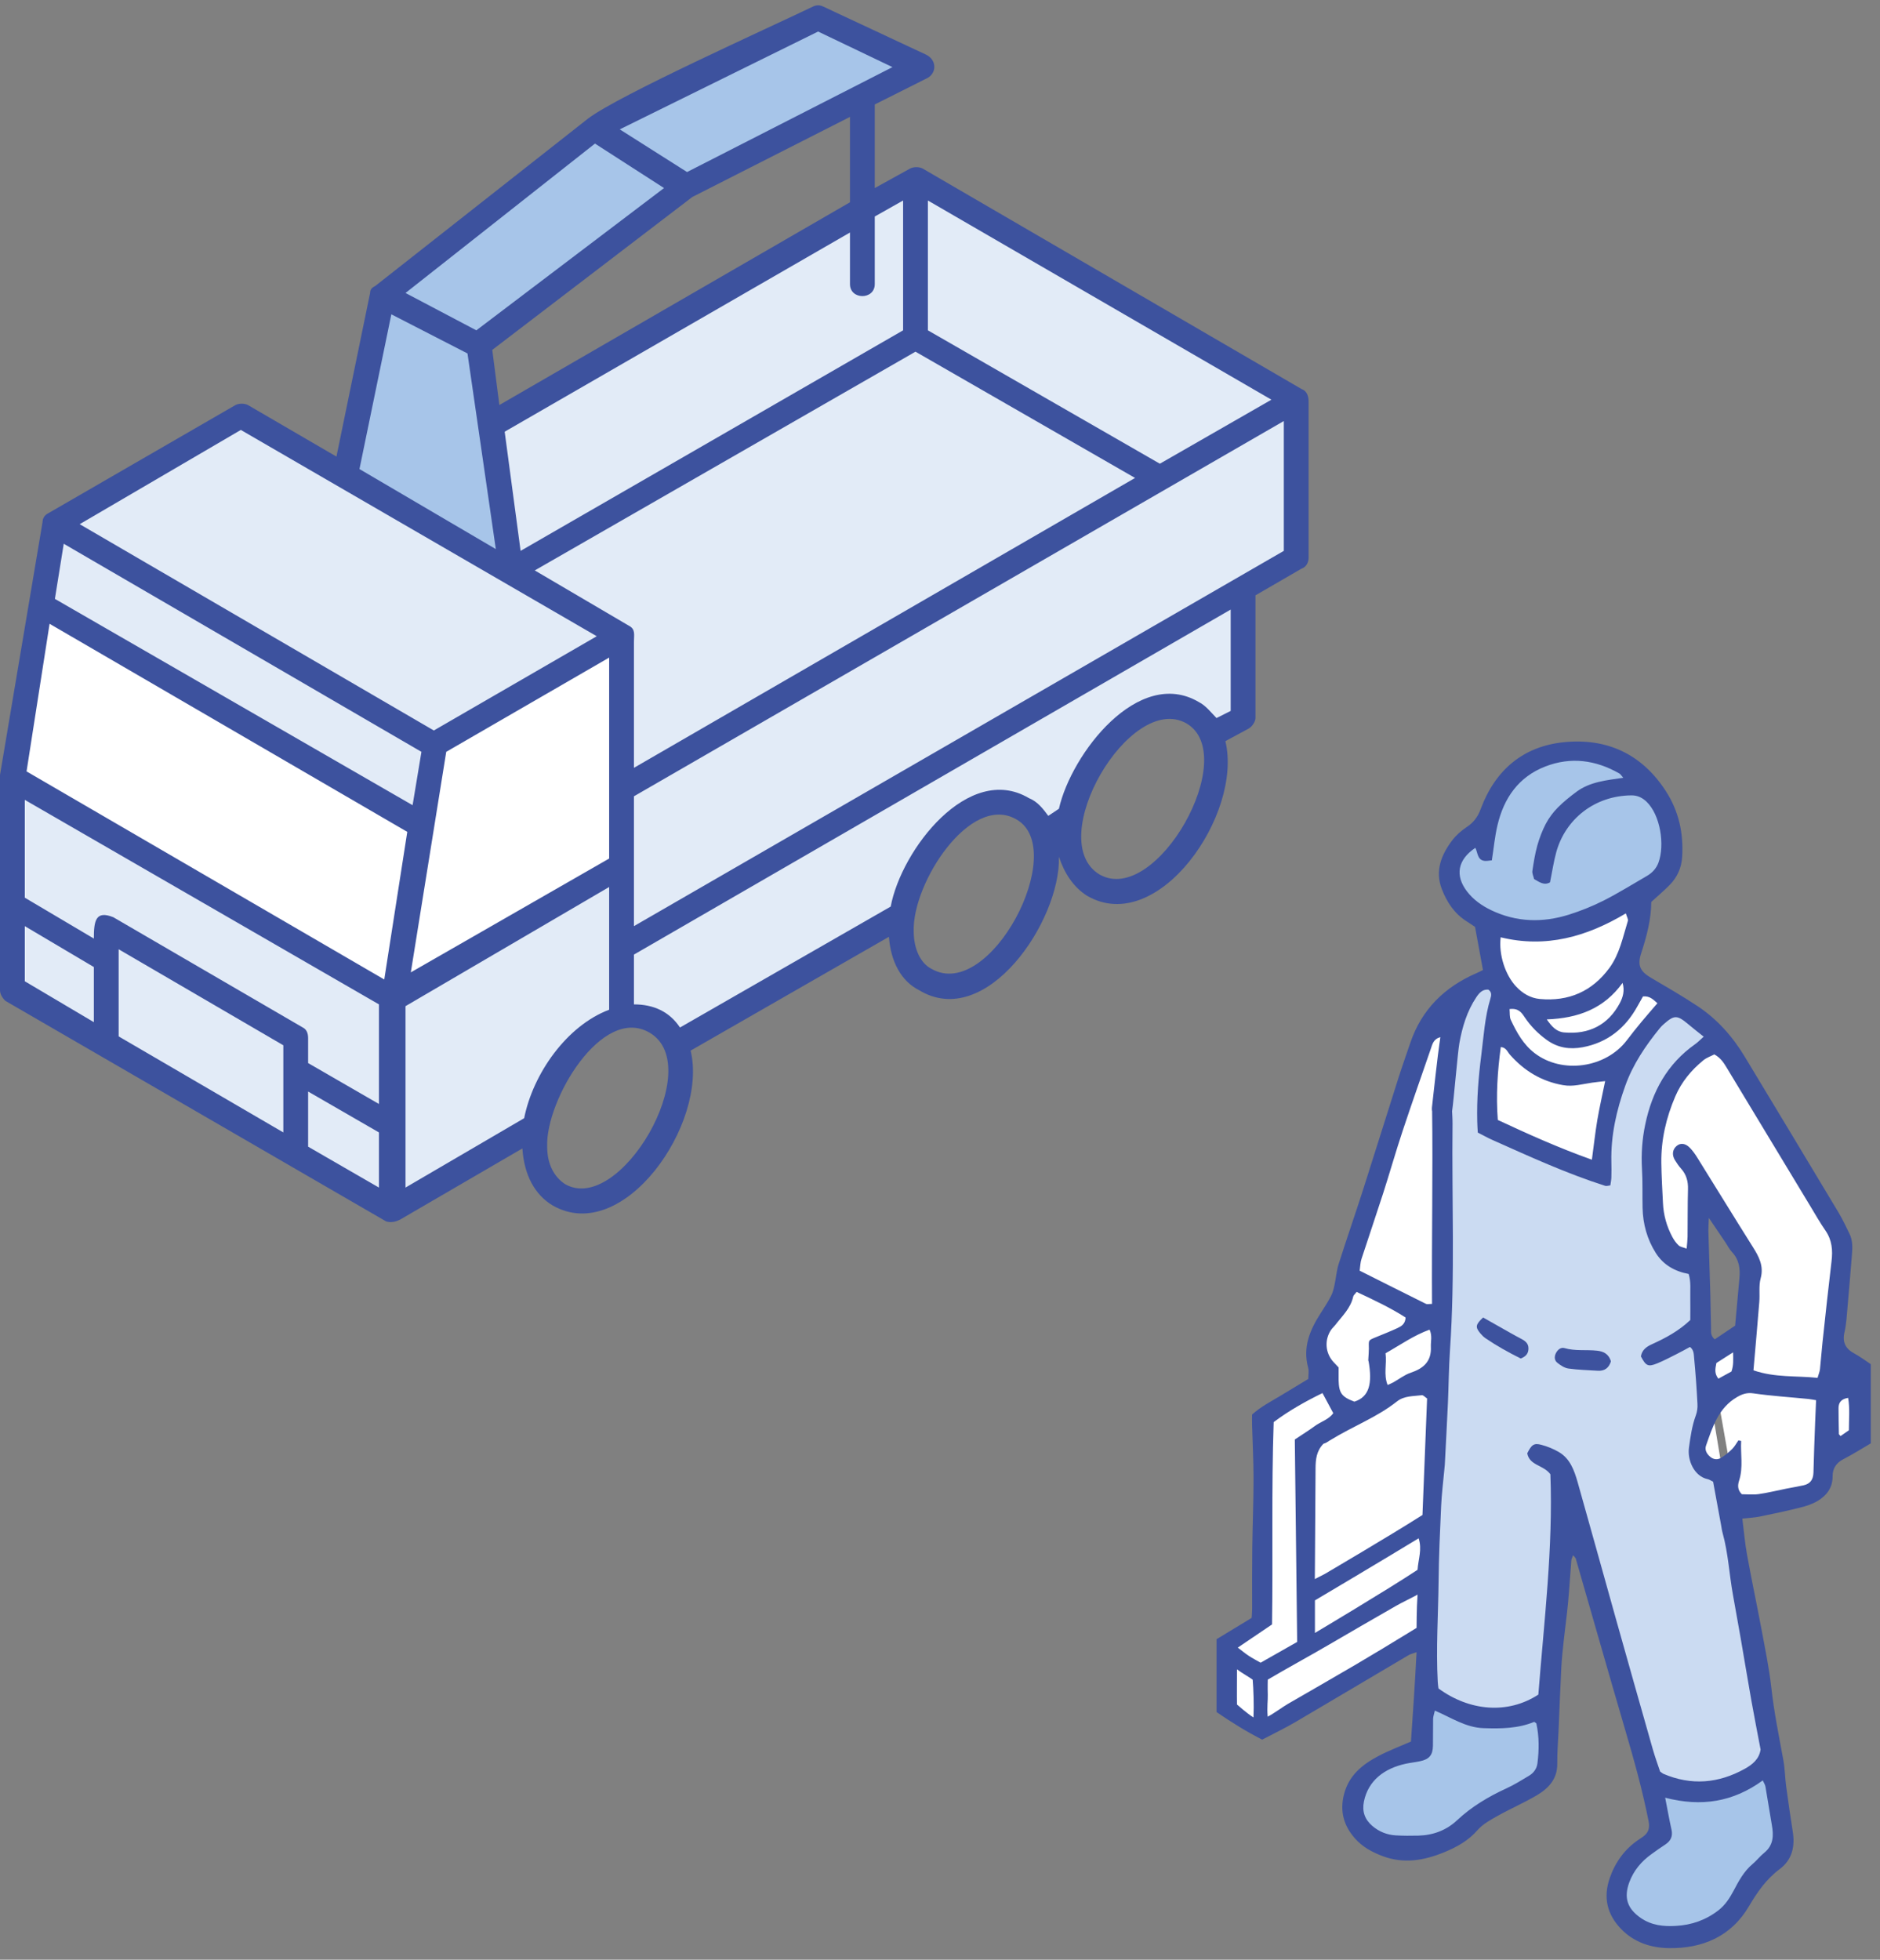
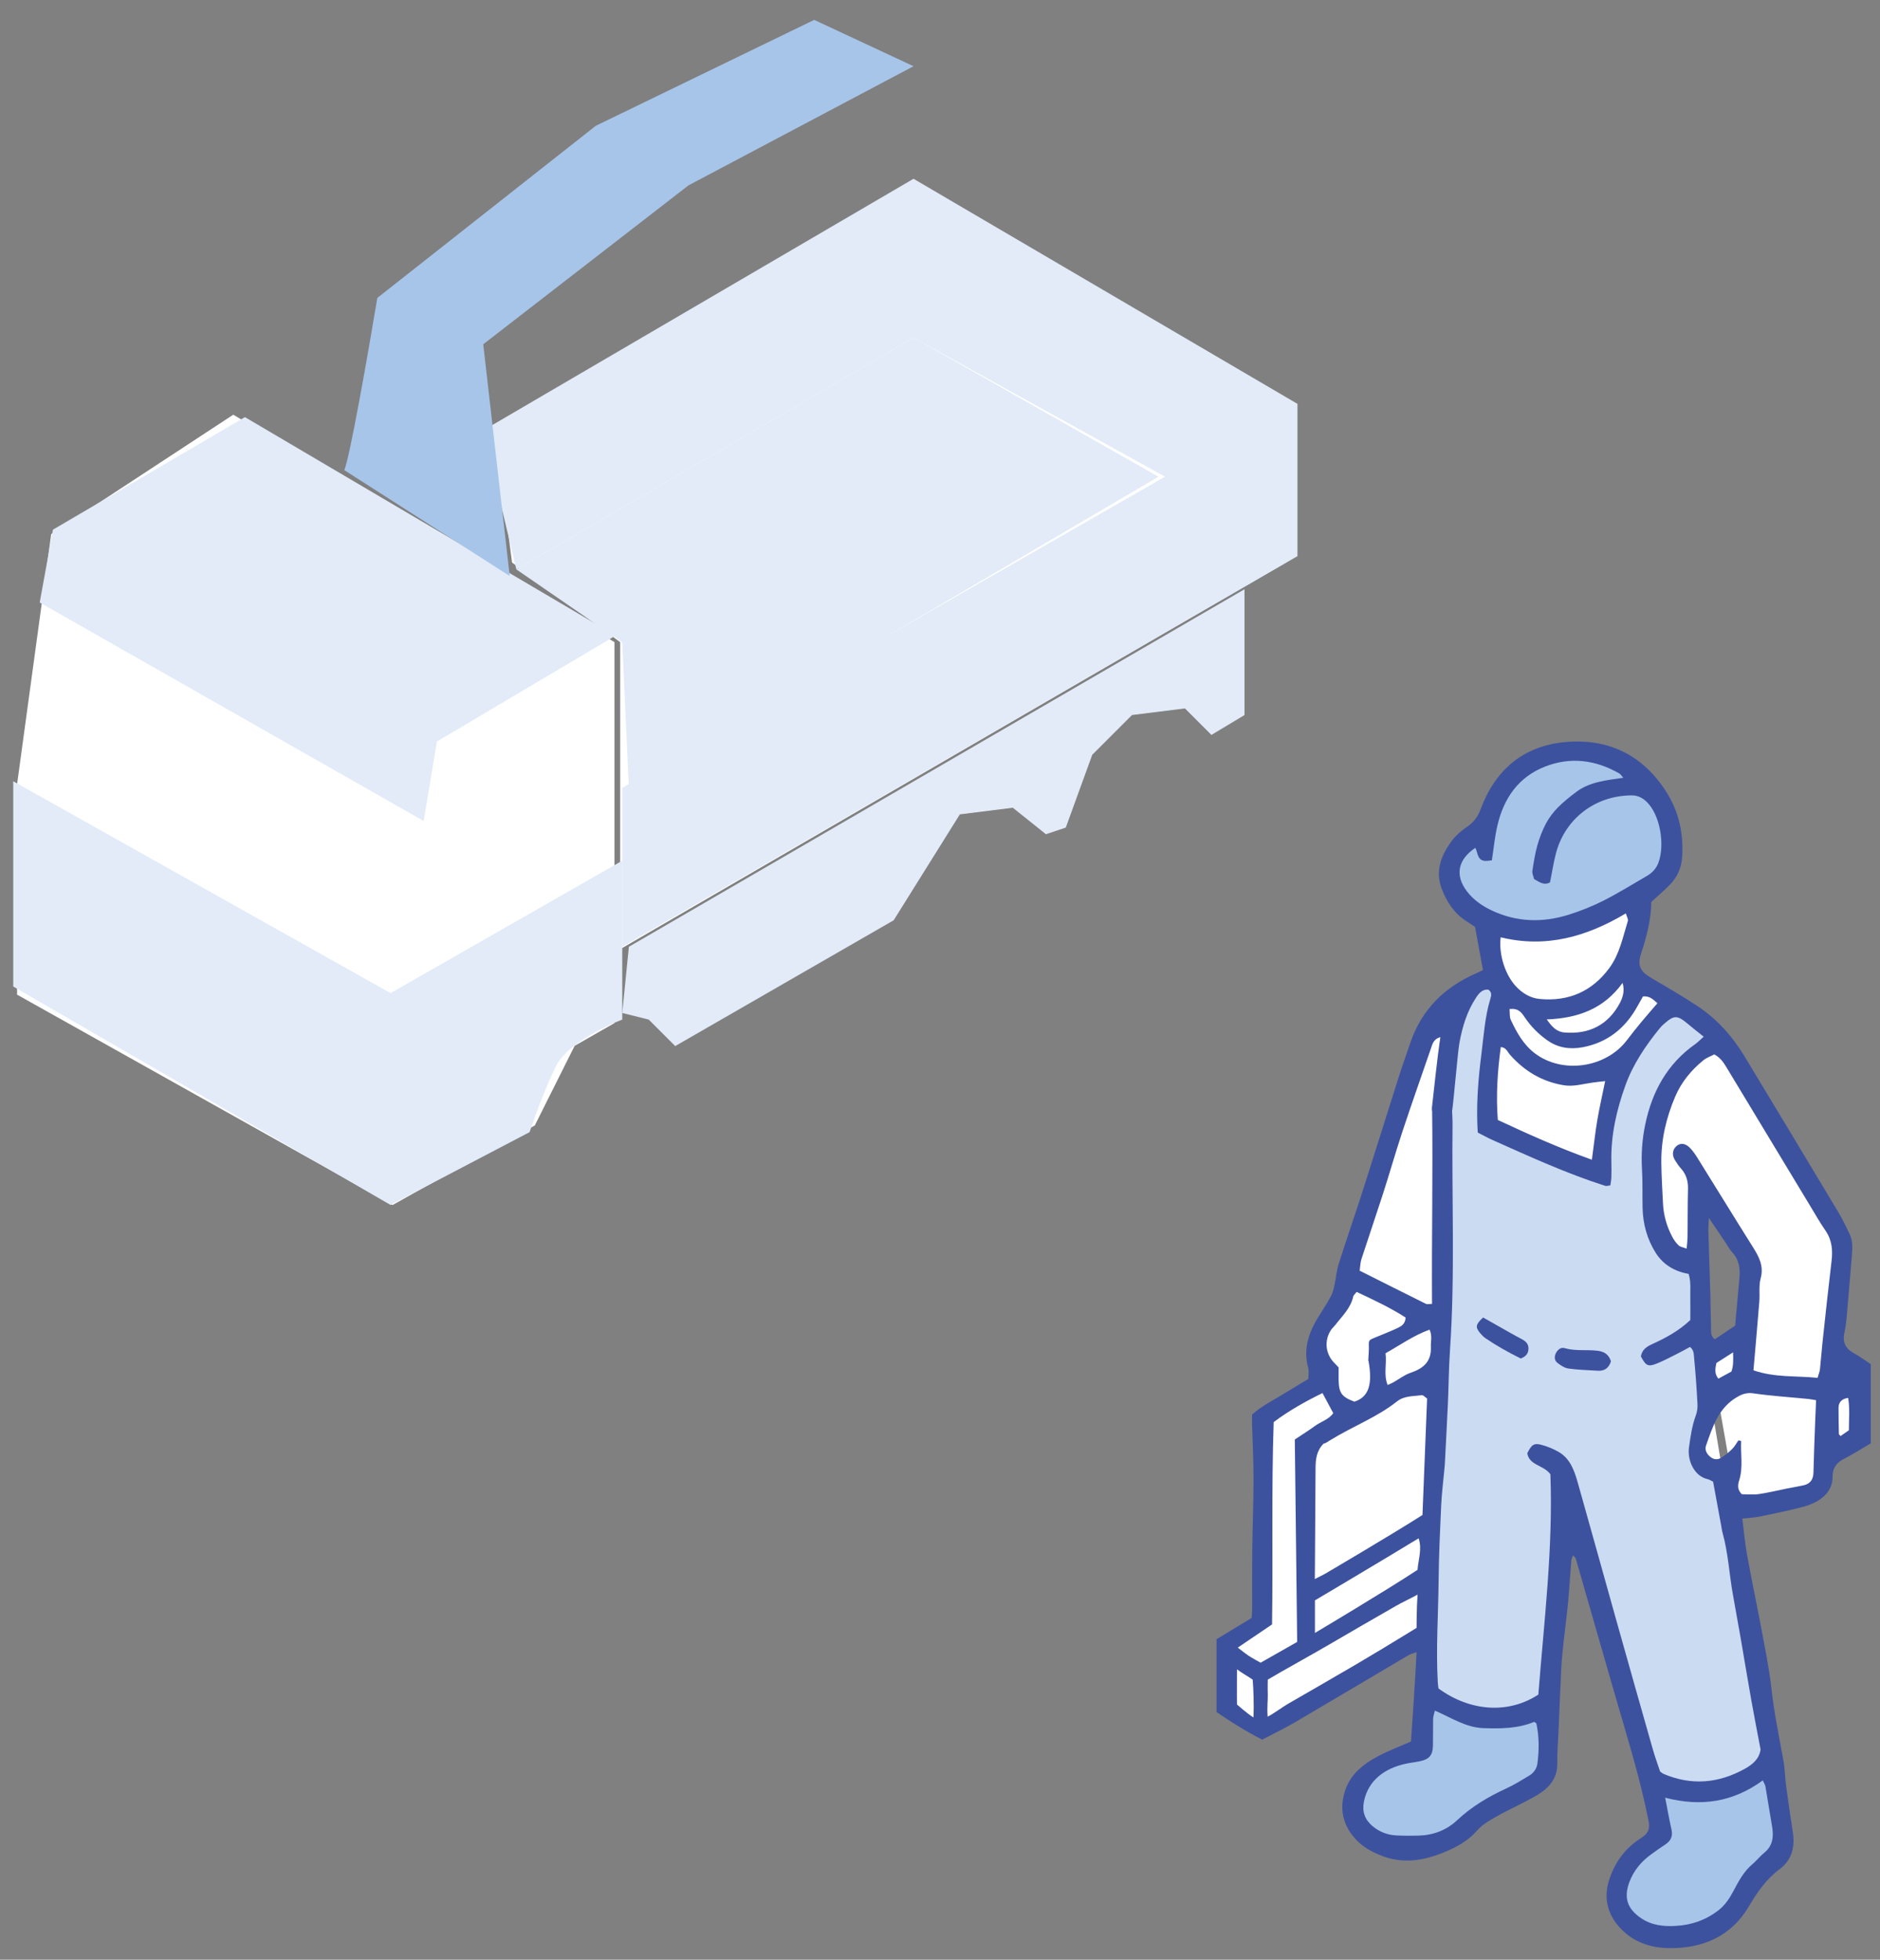
<svg xmlns="http://www.w3.org/2000/svg" width="142" height="148" viewBox="0 0 142 148" fill="none">
  <rect x="0" y="0" width="142" height="148" fill="#808080" stroke="none" />
  <g clip-path="url(#clip0_50_346)">
    <path d="M112.595 60.689C113.129 59.081 116.825 57.339 118.606 56.669H120.609L125.284 59.349L125.952 64.709L123.948 68.059L122.613 73.419L128.623 77.439L139.309 93.519L137.973 101.559L139.977 103.569V108.929L137.305 110.269V112.279L131.295 114.289L129.291 102.899L131.963 100.219L132.63 96.199L128.623 90.169V102.229L130.627 114.289L134.634 139.078C134.189 140.195 132.497 142.964 129.291 145.108C125.284 147.788 123.281 144.438 122.613 142.428C122.078 140.82 124.171 138.632 125.284 137.738L118.606 114.289L116.602 134.388C115.266 135.058 112.194 136.666 110.591 137.738C108.989 138.81 106.807 139.078 105.917 139.078C104.803 138.632 102.577 137.336 102.577 135.728C102.577 134.12 105.694 132.378 107.252 131.708V123.668L95.231 130.368L92.56 129.028V124.338L95.231 122.328V106.919L99.238 104.909C99.683 104.462 100.307 103.435 99.238 102.899C98.169 102.363 99.683 99.995 100.574 98.879L107.252 77.439L112.595 74.089V69.399C112.15 69.399 110.992 69.131 109.924 68.059C108.855 66.987 109.478 64.932 109.924 64.039C110.591 63.592 112.061 62.297 112.595 60.689Z" fill="white" />
    <path d="M118.5 57.001C116.5 57.001 114.333 58.668 113.5 59.501L112 63.001C111.5 63.168 110.3 63.901 109.5 65.501C108.5 67.501 111.5 69.001 115 70.001C118.5 71.001 123.5 67.501 125 66.501C126.5 65.501 126 63.001 125 60.501C124 58.001 121 57.001 118.5 57.001Z" fill="#A7C5E9" />
    <path d="M109.5 76.501L112 74.001L113.5 75.001L112 85.001L120.5 88.501L122 81.001L126 75.501L128 76.501L129.5 78.501L125 83.501V90.001L126 94.501L128 95.001L129 106.001L128 110.001L130 111.001L133.5 133.501L129.5 135.501L125 134.501L118.5 114.001L117 129.001L112 130.001L108 128.501L109 101.001V84.501L109.5 76.501Z" fill="#CBDBF2" />
    <path d="M107.5 132.001V128.001L111 129.501H113.5L117 129.001L116.5 134.001L114 136.001L111 138.001L107 139.501L103.5 139.001L102 136.001L104 133.501L107.5 132.001Z" fill="#A7C5E9" />
    <path d="M125.5 138.501L124.5 134.501L128.5 135.501L131.5 134.501L134 132.501L135 139.501L132.5 141.501L131.5 144.001L129 146.001L125.5 146.501L123 145.501L122 143.001L123 140.501L125.5 138.501Z" fill="#A7C5E9" />
    <path d="M118.823 117.442C118.749 117.645 118.689 117.746 118.685 117.851C118.597 118.918 118.538 119.984 118.437 121.051C118.349 121.993 118.216 122.931 118.115 123.873C118.041 124.553 117.968 125.229 117.931 125.909C117.848 127.514 117.788 129.118 117.72 130.722C117.683 131.545 117.614 132.372 117.623 133.195C117.637 134.372 116.943 135.075 116.042 135.604C115.09 136.16 114.075 136.601 113.114 137.139C112.576 137.442 111.992 137.759 111.597 138.215C110.903 139.014 110.034 139.492 109.097 139.878C107.575 140.508 106.017 140.779 104.413 140.168C103.622 139.869 102.896 139.474 102.331 138.826C101.49 137.865 101.191 136.785 101.513 135.516C101.876 134.082 102.896 133.259 104.11 132.62C104.863 132.22 105.672 131.917 106.573 131.522C106.725 129.371 106.872 127.137 106.996 124.774C106.725 124.875 106.532 124.912 106.376 125.008C103.53 126.686 100.69 128.382 97.84 130.055C97.045 130.52 96.208 130.92 95.335 131.379C94.168 130.786 93.037 130.083 91.888 129.297V123.795C92.743 123.275 93.63 122.738 94.54 122.186C94.554 121.947 94.577 121.713 94.577 121.478C94.577 119.957 94.567 118.435 94.586 116.918C94.609 115.162 94.682 113.406 94.682 111.65C94.682 110.313 94.609 108.975 94.572 107.638C94.563 107.371 94.572 107.104 94.572 106.829C95.22 106.24 95.965 105.863 96.673 105.436C97.38 105.004 98.093 104.576 98.819 104.14C98.819 103.822 98.879 103.542 98.81 103.298C98.382 101.749 98.939 100.435 99.752 99.175C100.028 98.752 100.299 98.325 100.534 97.874C100.667 97.617 100.74 97.323 100.8 97.033C100.915 96.514 100.947 95.976 101.108 95.47C101.701 93.599 102.349 91.742 102.947 89.876C103.852 87.045 104.735 84.209 105.636 81.377C105.916 80.499 106.229 79.63 106.523 78.757C107.382 76.229 109.115 74.532 111.533 73.489C111.694 73.42 111.85 73.337 112.011 73.259C111.813 72.188 111.625 71.149 111.413 70C111.271 69.908 111.027 69.738 110.779 69.582C109.855 68.998 109.285 68.134 108.904 67.146C108.375 65.771 108.858 64.567 109.676 63.478C109.975 63.082 110.374 62.733 110.788 62.457C111.312 62.112 111.62 61.685 111.841 61.096C112.925 58.173 115.026 56.371 118.101 56.054C121.328 55.723 123.98 56.909 125.809 59.722C126.811 61.262 127.17 62.94 127.055 64.737C127.004 65.532 126.692 66.24 126.131 66.815C125.699 67.261 125.216 67.661 124.724 68.116C124.715 69.444 124.375 70.727 123.957 72.004C123.658 72.915 123.893 73.37 124.702 73.843C125.883 74.537 127.069 75.222 128.209 75.976C129.698 76.96 130.861 78.274 131.78 79.796C134.152 83.721 136.519 87.651 138.877 91.586C139.18 92.096 139.433 92.639 139.695 93.172C139.957 93.701 139.92 94.27 139.874 94.836C139.769 96.109 139.667 97.387 139.553 98.66C139.493 99.313 139.465 99.97 139.318 100.605C139.143 101.372 139.396 101.86 140.063 102.218C140.481 102.443 140.863 102.733 141.304 103.023V109.003C140.66 109.38 139.957 109.826 139.226 110.203C138.679 110.483 138.417 110.924 138.422 111.485C138.422 112.368 137.967 112.947 137.282 113.356C136.882 113.595 136.413 113.747 135.958 113.857C134.952 114.11 133.931 114.326 132.915 114.533C132.511 114.615 132.097 114.629 131.601 114.684C131.72 115.613 131.794 116.518 131.955 117.405C132.304 119.331 132.713 121.248 133.072 123.17C133.338 124.599 133.632 126.024 133.793 127.468C133.995 129.297 134.363 131.09 134.694 132.892C134.818 133.563 134.823 134.252 134.915 134.928C135.066 136.077 135.241 137.222 135.416 138.362C135.586 139.474 135.356 140.458 134.423 141.156C133.421 141.906 132.741 142.876 132.111 143.947C130.764 146.249 128.59 147.169 126.021 147.123C124.706 147.1 123.437 146.695 122.463 145.698C121.383 144.59 121.08 143.294 121.585 141.837C122.008 140.623 122.73 139.621 123.814 138.904C123.916 138.84 124.012 138.775 124.109 138.702C124.508 138.408 124.623 138.067 124.522 137.543C124.063 135.208 123.424 132.924 122.753 130.639C121.489 126.332 120.266 122.016 119.02 117.704C119.007 117.654 118.951 117.612 118.818 117.447L118.823 117.442ZM128.691 78.297C128.227 77.925 127.859 77.64 127.501 77.337C126.683 76.652 126.457 76.647 125.681 77.332C125.57 77.428 125.46 77.534 125.368 77.649C124.292 78.973 123.336 80.384 122.762 81.993C122.095 83.845 121.663 85.758 121.709 87.748C121.718 88.134 121.723 88.525 121.709 88.911C121.705 89.109 121.663 89.306 121.631 89.522C121.466 89.541 121.337 89.587 121.24 89.554C118.317 88.621 115.527 87.339 112.732 86.093C112.356 85.928 111.997 85.721 111.62 85.532C111.602 85.215 111.583 84.948 111.579 84.686C111.537 83.018 111.671 81.359 111.882 79.704C112.066 78.26 112.149 76.808 112.576 75.406C112.645 75.185 112.696 74.932 112.42 74.739C111.992 74.698 111.735 74.974 111.514 75.305C110.807 76.362 110.448 77.552 110.227 78.794C110.103 79.492 109.795 83.174 109.685 83.873C109.644 84.13 109.538 84.323 109.271 84.388C108.531 84.13 108.099 84.346 108.159 83.62C108.191 83.266 108.655 79.166 108.724 78.817C108.752 78.669 108.766 78.513 108.793 78.329C108.26 78.467 108.187 78.876 108.062 79.235C107.355 81.285 106.633 83.335 105.948 85.394C105.424 86.976 104.969 88.575 104.459 90.161C103.93 91.802 103.37 93.434 102.836 95.075C102.749 95.342 102.744 95.631 102.698 95.962C104.413 96.822 106.054 97.649 107.704 98.467C107.796 98.513 107.929 98.472 108.164 98.472C108.131 93.507 108.237 88.58 108.168 83.611C108.692 83.666 109.147 83.717 109.671 83.772C109.69 84.19 109.717 84.539 109.713 84.893C109.648 90.584 109.91 96.279 109.52 101.965C109.428 103.298 109.423 104.641 109.363 105.978C109.294 107.523 109.207 109.067 109.129 110.612C109.12 110.759 109.101 110.906 109.087 111.058C109.005 111.945 108.894 112.832 108.853 113.719C108.766 115.622 108.678 117.525 108.66 119.428C108.632 121.956 108.458 124.484 108.596 127.012C108.605 127.187 108.632 127.362 108.651 127.514C110.981 129.219 113.872 129.49 116.194 127.978C116.626 122.443 117.315 116.868 117.104 111.338C116.58 110.621 115.522 110.69 115.357 109.752C115.683 109.104 115.858 108.966 116.419 109.113C116.874 109.233 117.324 109.417 117.729 109.651C118.597 110.152 118.905 111.048 119.163 111.94C120.137 115.374 121.084 118.812 122.049 122.246C122.973 125.532 123.902 128.819 124.839 132.106C125.009 132.703 125.226 133.287 125.391 133.788C125.538 133.889 125.579 133.935 125.635 133.958C127.749 134.864 129.804 134.684 131.789 133.581C132.373 133.255 132.879 132.841 132.98 132.124C132.745 130.887 132.506 129.665 132.286 128.437C132.005 126.856 131.748 125.275 131.472 123.694C131.284 122.609 131.091 121.524 130.893 120.444C130.612 118.895 130.539 117.314 130.116 115.787C130.061 115.59 130.033 115.378 129.997 115.176C129.794 114.073 129.592 112.97 129.394 111.899C129.206 111.807 129.105 111.733 128.995 111.71C127.951 111.494 127.441 110.258 127.57 109.329C127.685 108.502 127.799 107.684 128.089 106.893C128.19 106.622 128.232 106.309 128.213 106.024C128.153 104.866 128.071 103.707 127.96 102.554C127.933 102.287 127.951 101.956 127.648 101.722C127.298 101.91 126.968 102.099 126.623 102.269C126.145 102.508 125.671 102.761 125.175 102.963C124.481 103.243 124.32 103.16 123.939 102.434C124.026 101.952 124.338 101.713 124.789 101.51C125.814 101.046 126.811 100.508 127.671 99.69C127.671 99.12 127.68 98.555 127.671 97.994C127.657 97.406 127.735 96.808 127.547 96.21C126.485 96.013 125.63 95.521 125.055 94.611C124.407 93.576 124.095 92.441 124.067 91.228C124.044 90.244 124.081 89.26 124.021 88.276C123.957 87.141 124.035 86.024 124.269 84.916C124.784 82.439 125.929 80.343 128.043 78.853C128.232 78.72 128.397 78.545 128.696 78.279L128.691 78.297ZM137.282 104.061C137.36 103.79 137.443 103.597 137.466 103.399C137.539 102.719 137.585 102.039 137.659 101.359C137.879 99.322 138.095 97.286 138.339 95.25C138.44 94.422 138.376 93.659 137.889 92.947C137.466 92.335 137.098 91.687 136.712 91.048C134.616 87.582 132.52 84.117 130.429 80.646C130.199 80.265 129.964 79.888 129.486 79.63C129.22 79.768 128.903 79.874 128.659 80.072C127.749 80.816 127.009 81.703 126.54 82.797C125.851 84.401 125.46 86.07 125.483 87.822C125.497 88.833 125.556 89.844 125.607 90.855C125.648 91.761 125.887 92.616 126.315 93.416C126.439 93.65 126.6 93.875 126.793 94.055C126.922 94.174 127.133 94.197 127.395 94.298C127.427 93.926 127.459 93.664 127.464 93.406C127.478 92.216 127.464 91.021 127.496 89.83C127.515 89.233 127.386 88.718 126.981 88.263C126.802 88.065 126.65 87.84 126.508 87.61C126.273 87.219 126.324 86.819 126.623 86.557C126.917 86.295 127.303 86.332 127.648 86.691C127.85 86.902 128.029 87.15 128.186 87.403C129.588 89.651 130.971 91.912 132.382 94.151C132.851 94.896 133.242 95.599 132.984 96.55C132.833 97.111 132.934 97.736 132.883 98.329C132.745 100.039 132.594 101.745 132.442 103.487C134.069 104.052 135.678 103.887 137.286 104.057L137.282 104.061ZM112.682 64.976C112.493 64.985 112.254 65.05 112.048 64.999C111.579 64.889 111.616 64.369 111.436 64.029C110.103 64.921 109.883 66.112 110.802 67.316C111.28 67.945 111.923 68.396 112.618 68.732C114.525 69.651 116.515 69.701 118.51 69.072C119.411 68.787 120.303 68.428 121.148 68.001C122.261 67.435 123.323 66.769 124.407 66.144C124.807 65.909 125.111 65.574 125.267 65.146C125.759 63.799 125.409 61.542 124.361 60.54C124.03 60.228 123.667 60.067 123.244 60.067C120.436 60.081 118.234 61.873 117.549 64.351C117.347 65.086 117.237 65.85 117.076 66.635C116.63 66.893 116.267 66.612 115.872 66.387C115.826 66.176 115.716 65.969 115.743 65.776C115.84 65.132 115.941 64.484 116.115 63.859C116.276 63.289 116.488 62.728 116.763 62.204C116.998 61.763 117.31 61.345 117.66 60.991C118.096 60.55 118.588 60.159 119.089 59.786C120.1 59.042 121.323 58.927 122.61 58.739C122.458 58.568 122.394 58.458 122.302 58.407C120.523 57.396 118.657 57.139 116.727 57.883C114.695 58.669 113.587 60.274 113.105 62.333C112.907 63.17 112.829 64.029 112.682 64.972V64.976ZM99.968 109.03C99.435 109.568 99.371 110.216 99.366 110.878C99.348 113.319 99.32 118.201 99.32 118.201L99.311 119.253L100.069 118.863C100.069 118.863 105.029 115.953 107.442 114.413C107.561 111.425 107.676 108.525 107.791 105.615C107.63 105.509 107.502 105.353 107.396 105.367C106.757 105.45 106.068 105.404 105.525 105.831C103.949 107.072 102.335 107.624 100.391 108.814C100.281 108.888 100.143 108.989 99.968 109.03ZM125.772 135.755C125.952 136.665 126.08 137.419 126.251 138.169C126.365 138.679 126.195 139.028 125.777 139.304C125.432 139.529 125.092 139.768 124.757 140.012C123.989 140.559 123.396 141.253 123.065 142.149C122.633 143.326 122.918 144.149 123.939 144.852C124.752 145.408 125.648 145.5 126.581 145.445C127.767 145.381 128.838 145.008 129.79 144.273C130.3 143.878 130.635 143.367 130.93 142.811C131.32 142.076 131.706 141.336 132.364 140.784C132.681 140.517 132.934 140.182 133.255 139.924C133.963 139.35 133.972 138.614 133.83 137.819C133.66 136.858 133.517 135.889 133.347 134.923C133.32 134.767 133.219 134.629 133.145 134.459C130.916 136.082 128.517 136.477 125.772 135.764V135.755ZM108.375 129.196C108.315 129.467 108.251 129.633 108.246 129.803C108.233 130.488 108.246 131.172 108.233 131.853C108.219 132.556 107.943 132.869 107.249 133.011C106.9 133.085 106.546 133.121 106.196 133.195C104.565 133.544 103.342 134.464 103.02 136.054C102.869 136.803 103.085 137.405 103.645 137.888C104.156 138.329 104.762 138.573 105.433 138.61C105.999 138.642 106.564 138.642 107.129 138.628C108.242 138.601 109.244 138.228 110.053 137.47C111.156 136.436 112.42 135.686 113.78 135.061C114.373 134.79 114.93 134.441 115.49 134.105C115.84 133.898 116.074 133.572 116.125 133.172C116.253 132.17 116.262 131.163 116.046 130.166C116.037 130.124 115.959 130.097 115.881 130.037C114.663 130.543 113.367 130.556 112.048 130.511C110.696 130.465 109.602 129.706 108.366 129.182L108.375 129.196ZM131.307 108.782C131.376 108.796 131.444 108.805 131.513 108.819C131.458 109.812 131.679 110.809 131.362 111.802C131.251 112.147 131.219 112.505 131.564 112.846C131.959 112.846 132.405 112.896 132.837 112.836C133.54 112.735 134.23 112.565 134.929 112.423C135.365 112.335 135.802 112.266 136.234 112.17C136.74 112.055 136.96 111.729 136.974 111.205C137.002 109.927 137.057 108.653 137.103 107.376C137.121 106.847 137.149 106.323 137.172 105.744C136.997 105.716 136.795 105.675 136.597 105.652C135.214 105.514 133.821 105.427 132.446 105.229C131.95 105.155 131.592 105.28 131.201 105.509C129.79 106.328 129.353 107.771 128.861 109.168C128.742 109.504 128.916 109.807 129.192 110.032C129.454 110.244 129.758 110.253 130.024 110.083C130.318 109.895 130.594 109.669 130.842 109.421C131.026 109.237 131.15 108.998 131.302 108.782H131.307ZM97.978 123.997C97.918 118.844 97.858 113.77 97.799 108.713C98.346 108.345 98.828 108.051 99.283 107.716C99.748 107.366 100.359 107.215 100.704 106.723C100.432 106.217 100.184 105.748 99.89 105.206C98.621 105.827 97.367 106.525 96.204 107.399C96.029 112.501 96.158 117.557 96.08 122.678C95.239 123.248 94.393 123.822 93.492 124.429C93.8 124.659 94.043 124.866 94.315 125.045C94.609 125.238 94.921 125.399 95.216 125.569C96.144 125.041 97.022 124.544 97.983 123.997H97.978ZM120.238 87.582C120.39 86.461 120.491 85.523 120.647 84.595C120.808 83.648 121.024 82.71 121.24 81.648C120.827 81.694 120.546 81.722 120.261 81.763C119.531 81.864 118.823 82.089 118.06 81.951C116.433 81.666 115.123 80.871 114.042 79.644C113.859 79.433 113.762 79.106 113.358 79.074C113.109 80.899 112.99 82.719 113.132 84.581C115.449 85.661 117.738 86.691 120.238 87.582ZM113.348 70.796C113.192 72.11 113.702 73.641 114.516 74.505C115.003 75.024 115.605 75.378 116.295 75.443C118.478 75.65 120.261 74.873 121.562 73.098C122.334 72.046 122.578 70.768 122.955 69.55C122.996 69.421 122.877 69.237 122.803 68.98C119.848 70.74 116.777 71.623 113.348 70.786V70.796ZM107.074 120.425C106.5 120.743 105.907 121.009 105.447 121.276C103.723 122.269 101.995 123.257 100.281 124.264C99.003 125.013 97.031 126.089 95.758 126.847C95.758 126.847 95.74 127.385 95.758 127.987C95.772 128.428 95.689 128.86 95.749 129.646C96.185 129.426 96.893 128.902 97.275 128.681C98.998 127.688 100.722 126.695 102.441 125.689C103.797 124.889 105.148 124.075 106.486 123.252C106.697 123.119 106.996 122.94 106.996 122.94C106.996 122.94 106.996 121.474 107.07 120.43L107.074 120.425ZM103.393 101.919C103.388 101.161 103.296 101.248 104.004 100.954C104.523 100.738 105.047 100.536 105.557 100.297C105.847 100.159 106.141 99.993 106.169 99.501C105.01 98.757 103.746 98.164 102.469 97.566C102.345 97.732 102.234 97.815 102.211 97.916C102.018 98.803 101.37 99.396 100.851 100.072C100.759 100.191 100.644 100.288 100.557 100.407C100.023 101.17 100.092 102.172 100.717 102.857C100.837 102.986 100.956 103.114 101.108 103.271C101.108 103.588 101.104 103.91 101.108 104.236C101.131 105.206 101.343 105.496 102.299 105.854C103.411 105.5 103.678 104.512 103.365 102.765C103.314 102.926 103.393 102.241 103.388 101.919H103.393ZM99.32 123.321C99.32 123.321 104.689 120.127 107.07 118.555C107.129 117.732 107.424 117.019 107.152 116.174C104.532 117.773 99.32 120.862 99.32 120.862V123.321ZM114.019 76.21C114.047 76.514 114.01 76.794 114.111 77.015C114.553 77.966 115.067 78.886 115.913 79.534C117.991 81.129 121.282 80.66 122.877 78.564C123.24 78.09 123.608 77.621 123.989 77.166C124.366 76.711 124.757 76.27 125.189 75.764C124.867 75.489 124.619 75.204 124.099 75.25C123.971 75.475 123.824 75.728 123.686 75.981C122.776 77.64 121.424 78.734 119.549 79.088C118.588 79.267 117.678 79.148 116.837 78.541C116.171 78.063 115.619 77.502 115.164 76.826C114.93 76.477 114.7 76.123 114.024 76.206L114.019 76.21ZM131.058 100.117C131.173 98.858 131.274 97.704 131.38 96.55C131.449 95.815 131.366 95.135 130.824 94.56C130.622 94.349 130.488 94.068 130.323 93.825C129.946 93.269 129.569 92.712 129.073 91.977C129.054 92.446 129.031 92.703 129.036 92.956C129.082 94.588 129.142 96.224 129.188 97.856C129.211 98.66 129.211 99.465 129.238 100.265C129.247 100.55 129.174 100.867 129.519 101.147C130.01 100.816 130.521 100.476 131.058 100.113V100.117ZM104.652 102.195C104.758 103.027 104.491 103.795 104.808 104.595C104.978 104.516 105.112 104.471 105.231 104.402C105.668 104.158 106.077 103.832 106.541 103.675C107.511 103.349 108.131 102.825 108.076 101.708C108.058 101.308 108.196 100.899 107.98 100.416C106.789 100.844 105.787 101.561 104.652 102.2V102.195ZM116.828 76.983C117.205 77.525 117.563 77.92 118.142 77.971C120.018 78.141 121.475 77.401 122.353 75.746C122.573 75.328 122.734 74.827 122.555 74.229C121.148 76.178 119.213 76.895 116.832 76.987L116.828 76.983ZM139.594 105.569C139.102 105.643 138.868 105.895 138.868 106.341C138.868 106.994 138.881 107.642 138.895 108.295C138.895 108.336 138.964 108.378 139.024 108.451C139.231 108.304 139.442 108.157 139.649 108.015C139.649 107.178 139.732 106.387 139.594 105.574V105.569ZM94.678 129.706C94.719 128.732 94.678 127.569 94.618 126.852C94.416 126.691 93.749 126.318 93.432 126.07C93.432 126.856 93.418 128.088 93.432 128.727C93.432 128.727 94.237 129.44 94.678 129.702V129.706ZM130.778 103.579C130.943 103.114 130.916 102.701 130.902 102.131C130.396 102.453 130.006 102.701 129.643 102.935C129.555 103.367 129.477 103.735 129.794 104.117C130.121 103.937 130.424 103.772 130.778 103.579Z" fill="#3D529E" />
    <path d="M121.676 102.811C121.52 103.316 121.194 103.551 120.679 103.519C119.939 103.473 119.199 103.454 118.468 103.353C118.174 103.312 117.875 103.114 117.632 102.921C117.402 102.742 117.388 102.452 117.521 102.19C117.65 101.937 117.884 101.731 118.165 101.809C118.978 102.048 119.815 101.914 120.633 102.006C121.084 102.057 121.502 102.222 121.676 102.811Z" fill="#3D529E" />
    <path d="M112.019 99.497C112.699 99.883 113.394 100.274 114.092 100.669C114.35 100.816 114.612 100.959 114.878 101.097C115.182 101.253 115.444 101.437 115.448 101.823C115.453 102.195 115.273 102.439 114.864 102.595C113.973 102.154 113.067 101.653 112.208 101.069C112.061 100.968 111.932 100.839 111.817 100.701C111.417 100.228 111.449 100.03 112.019 99.502V99.497Z" fill="#3D529E" />
  </g>
  <g clip-path="url(#clip1_50_346)">
    <path d="M68.759 13.713L37.388 32.606L38.677 42.483L46.842 48.494V71.682L97.122 42.483V30.459L68.759 13.713Z" fill="white" />
    <path d="M1.289 59.229L3.868 40.336L17.62 31.318L46.413 48.494V77.264L43.404 78.982L40.396 84.993L29.652 91.005L1.289 75.117V59.229Z" fill="white" />
    <path d="M4 40.001L3 45.501L32 62.001L33 56.001L46.5 48.001L18.5 31.501L4 40.001Z" fill="#E2EBF7" />
    <path d="M29.5 75.001L1 59.001V74.501L29.5 91.001L40 85.501C40.333 84.501 41.2 82.101 42 80.501C42.8 78.901 45.667 77.501 47 77.001V65.001L29.5 75.001Z" fill="#E2EBF7" />
    <path d="M69 13.501L36.5 32.501L39 43.001L69 25.501L88 36.001L47 59.501V71.501L98 42.001V30.501L69 13.501Z" fill="#E2EBF7" />
    <path d="M69 25.501L39 43.001L47 48.501L47.5 59.501L87.5 36.001L69 25.501Z" fill="#E2EBF7" />
    <path d="M94 44.501L47.5 71.501L47 76.501L49 77.001L51 79.001L67.5 69.501L72.5 61.501L76.5 61.001L79 63.001L80.5 62.501L82.5 57.001L85.5 54.001L89.5 53.501L91.5 55.501L94 54.001V44.501Z" fill="#E2EBF7" />
    <path d="M28.5 22.501C27.833 26.501 26.4 34.701 26 35.501L38.5 43.501L36.5 26.001L52 14.001L69 5.001L61.5 1.501L45 9.501L28.5 22.501Z" fill="#A7C5E9" />
-     <path fill-rule="evenodd" clip-rule="evenodd" d="M98.306 29.379L69.684 12.725C69.416 12.59 69.015 12.59 68.748 12.725L66.073 14.202V7.889L70.085 5.875C70.754 5.472 70.754 4.531 69.951 4.129L62.194 0.502C61.926 0.368 61.659 0.368 61.391 0.502C58.047 2.114 46.679 7.218 44.405 8.964L28.355 21.589C28.087 21.724 27.954 21.858 27.954 22.127L25.413 34.483L18.725 30.588C18.457 30.454 18.056 30.454 17.789 30.588L3.611 38.781C3.344 38.916 3.21 39.184 3.21 39.453L0 58.525V74.777C0 75.046 0.134 75.314 0.401 75.583L29.157 92.238C29.559 92.372 29.96 92.238 30.227 92.103L39.456 86.731C39.59 88.746 40.392 90.223 41.73 91.029C47.08 94.118 53.5 84.851 52.163 79.344L67.143 70.748C67.276 72.628 68.079 74.106 69.416 74.777C74.499 77.866 80.116 69.539 79.983 64.704C80.384 65.912 81.053 66.987 82.123 67.659C87.473 70.748 93.893 61.48 92.555 55.973L94.294 55.033C94.561 54.899 94.829 54.496 94.829 54.227V44.96L98.306 42.945C98.708 42.811 98.841 42.408 98.841 42.139V30.32C98.841 29.917 98.708 29.514 98.306 29.379ZM70.085 15.142L96.033 30.185L87.606 35.02L70.085 24.947V15.142ZM69.149 26.559L85.734 36.095L47.883 57.988V48.452C47.883 47.915 48.016 47.512 47.481 47.243L40.392 43.079L69.149 26.559ZM68.213 15.142V24.947L39.322 41.602L38.119 32.603L64.2 17.56V21.455C64.2 22.664 66.073 22.664 66.073 21.455V16.351L68.213 15.142ZM37.718 30.588L37.182 26.424L52.296 14.874L64.2 8.829V15.277L37.718 30.588ZM61.793 2.382L67.41 5.069L51.895 12.993L46.812 9.77L61.793 2.382ZM44.94 10.844L50.156 14.202L35.979 24.947L30.629 22.127L44.94 10.844ZM29.559 23.738L35.31 26.693L37.45 41.468L27.151 35.423L29.559 23.738ZM18.19 32.469L45.074 48.049L32.769 55.167L6.019 39.587L18.19 32.469ZM46.01 49.661V64.838L31.03 73.434L33.705 56.779L46.01 49.661ZM4.815 41.065L31.832 56.779L31.164 60.809L4.146 45.228L4.815 41.065ZM1.873 74.106V69.942L7.089 73.031V77.195L1.873 74.106ZM7.089 70.882L1.873 67.793V60.406L28.622 75.852V83.373L23.273 80.284V78.404C23.273 78.001 23.139 77.732 22.871 77.598L8.56 69.27C7.223 68.733 7.089 69.539 7.089 70.882ZM21.4 85.522L8.961 78.269V71.688L21.4 78.941V85.522ZM23.273 86.597V82.433L28.622 85.522V89.686L23.273 86.597ZM29.024 73.971L2.006 58.257L3.745 47.109L30.762 62.823L29.024 73.971ZM39.59 84.448L30.629 89.686V75.986L46.01 66.987V76.255C42.8 77.463 40.259 81.09 39.59 84.448ZM42.666 89.417C41.864 88.88 41.329 87.94 41.329 86.597C41.195 83.105 45.475 75.852 49.086 78.001C53.366 80.553 46.812 91.835 42.666 89.417ZM70.353 73.165C69.55 72.763 69.015 71.688 69.015 70.345C68.881 66.718 73.295 59.868 76.773 61.883C80.785 64.166 74.766 75.717 70.353 73.165ZM83.059 66.047C78.779 63.495 85.333 52.213 89.613 54.63C93.759 57.048 87.339 68.465 83.059 66.047ZM92.956 53.69L91.886 54.227C91.485 53.824 91.084 53.287 90.549 53.019C86.001 50.332 80.919 56.913 79.983 61.077L79.18 61.614C78.779 61.077 78.378 60.54 77.709 60.271C73.161 57.585 68.079 64.166 67.276 68.465L51.36 77.598C50.557 76.389 49.354 75.852 47.883 75.852V72.091L92.956 46.034V53.69ZM96.969 41.602L47.883 69.942V60.137L96.969 31.797V41.602Z" fill="#3D529E" />
  </g>
  <defs>
    <clipPath id="clip0_50_346">
      <rect width="49.421" height="91.119" fill="white" transform="translate(91.892 55.999)" />
    </clipPath>
    <clipPath id="clip1_50_346">
      <rect width="98.841" height="91.891" fill="white" transform="translate(0 0.401)" />
    </clipPath>
  </defs>
</svg>